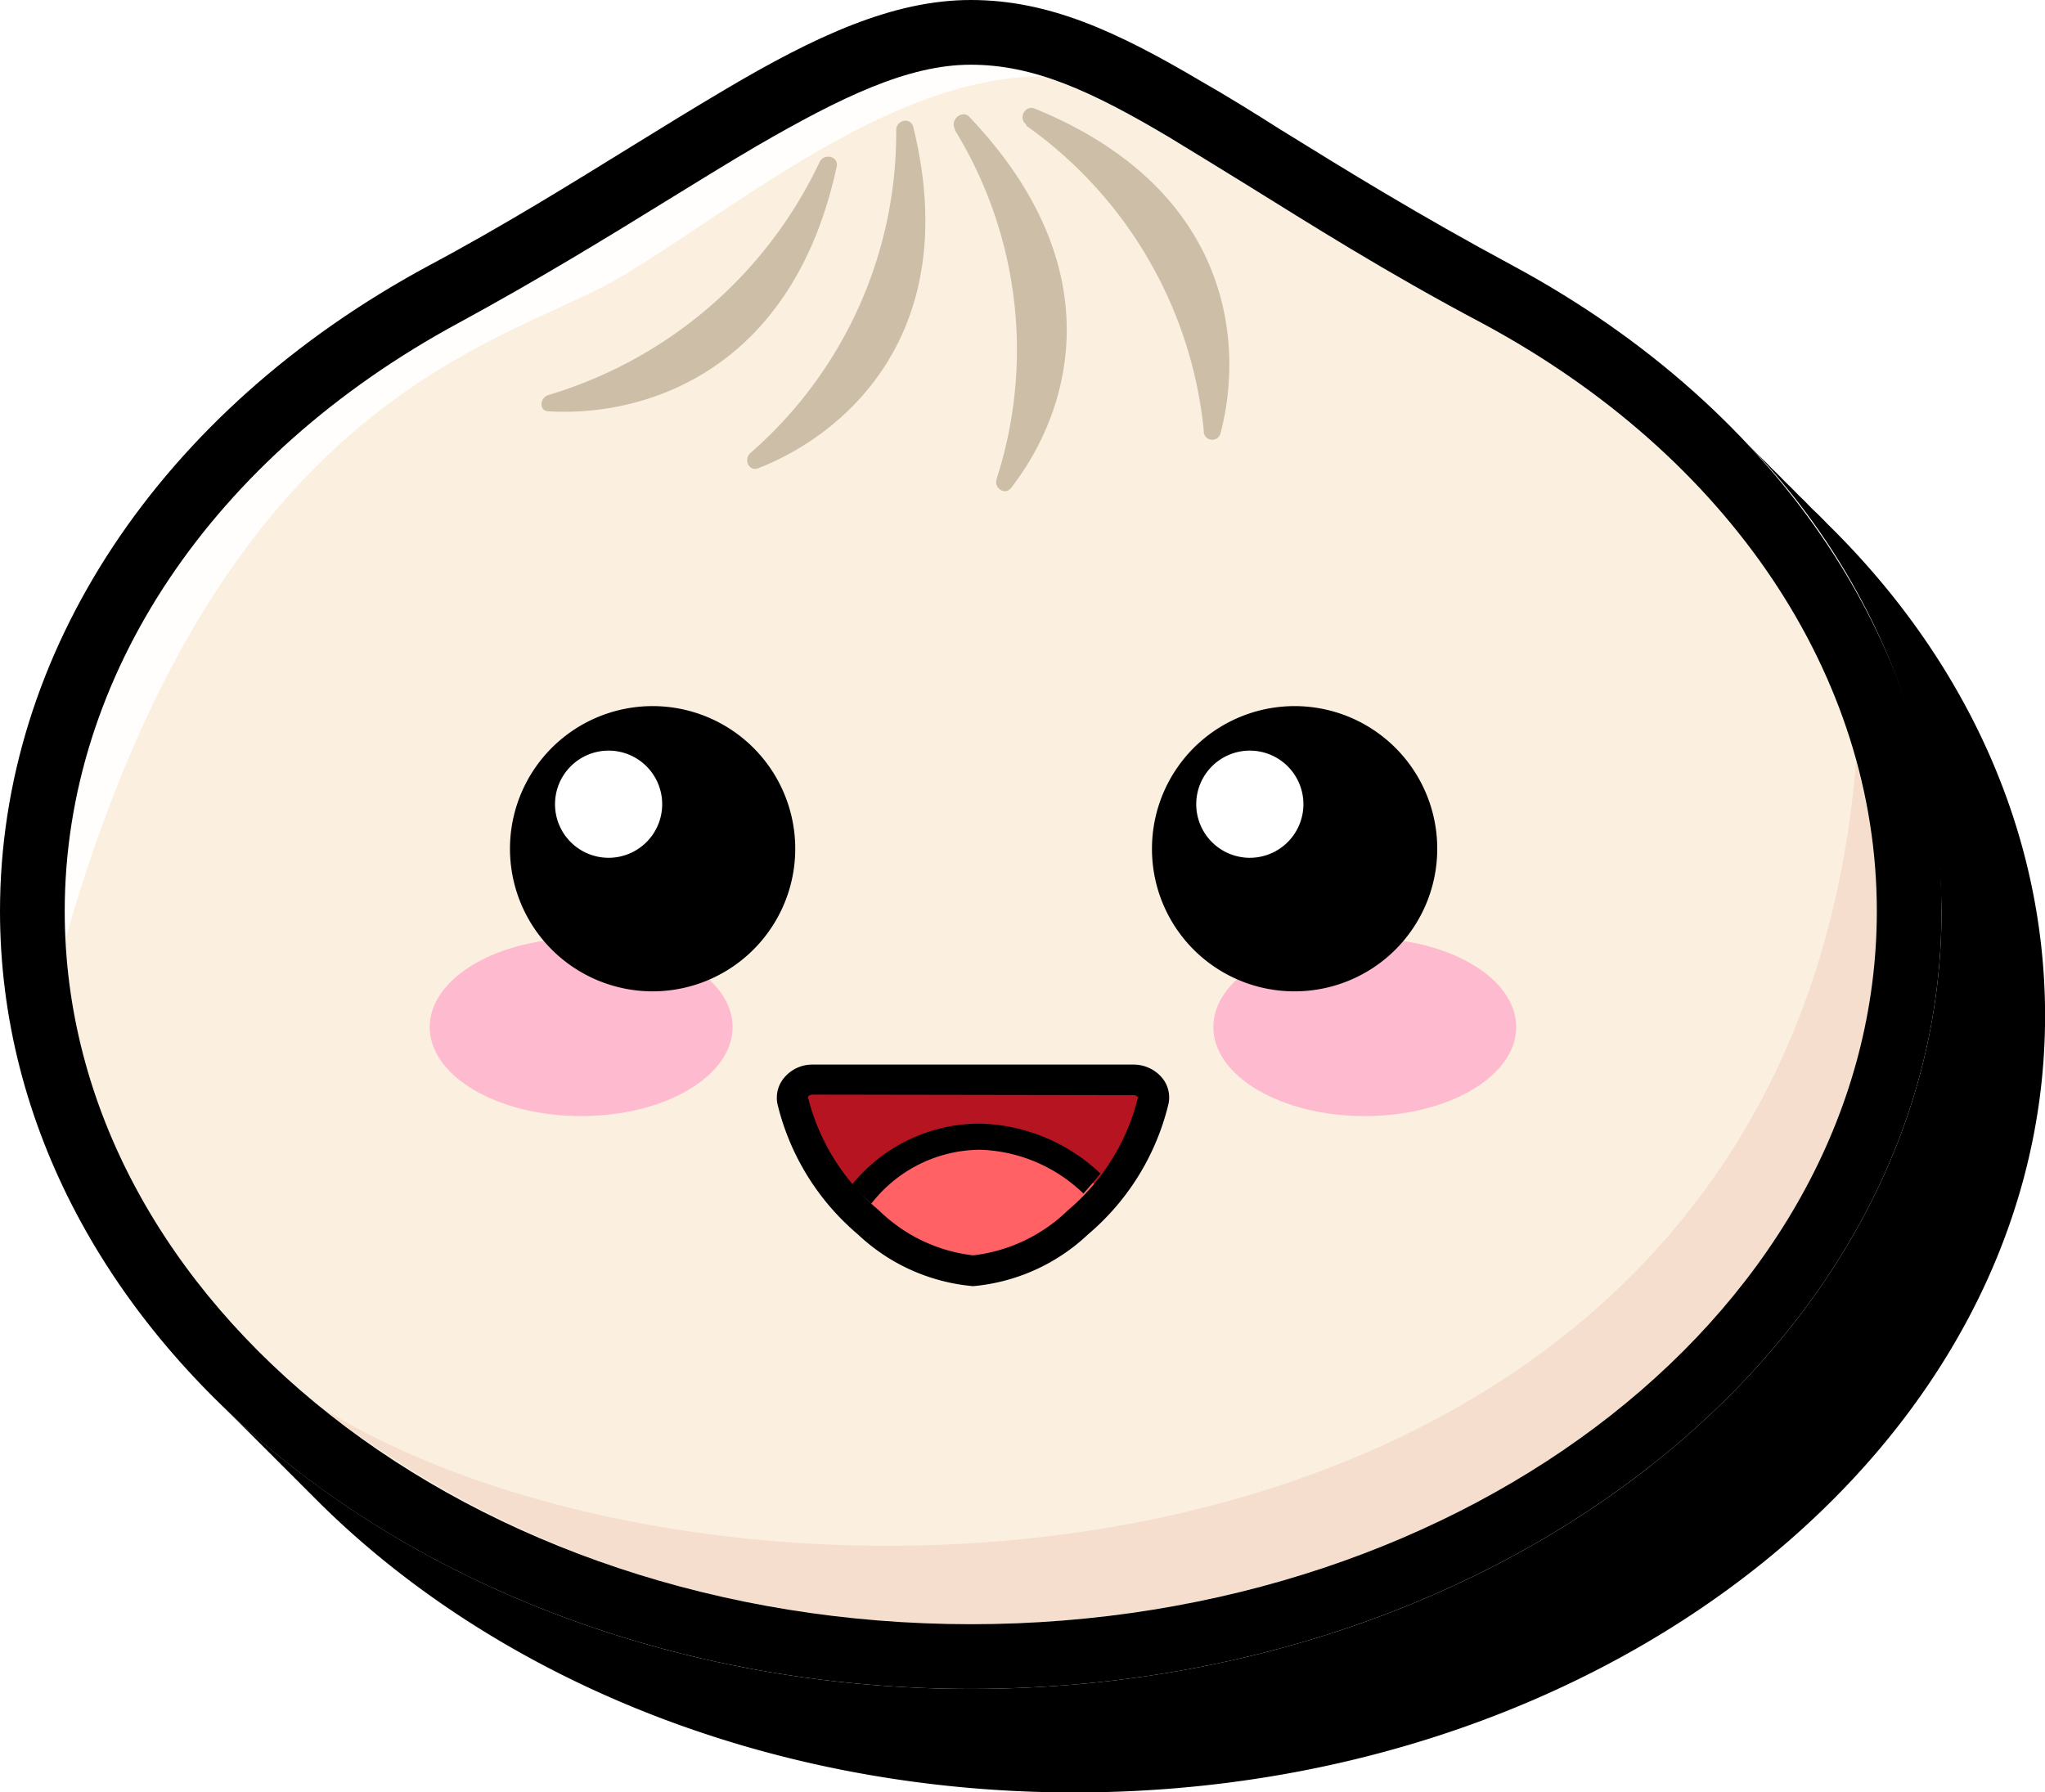
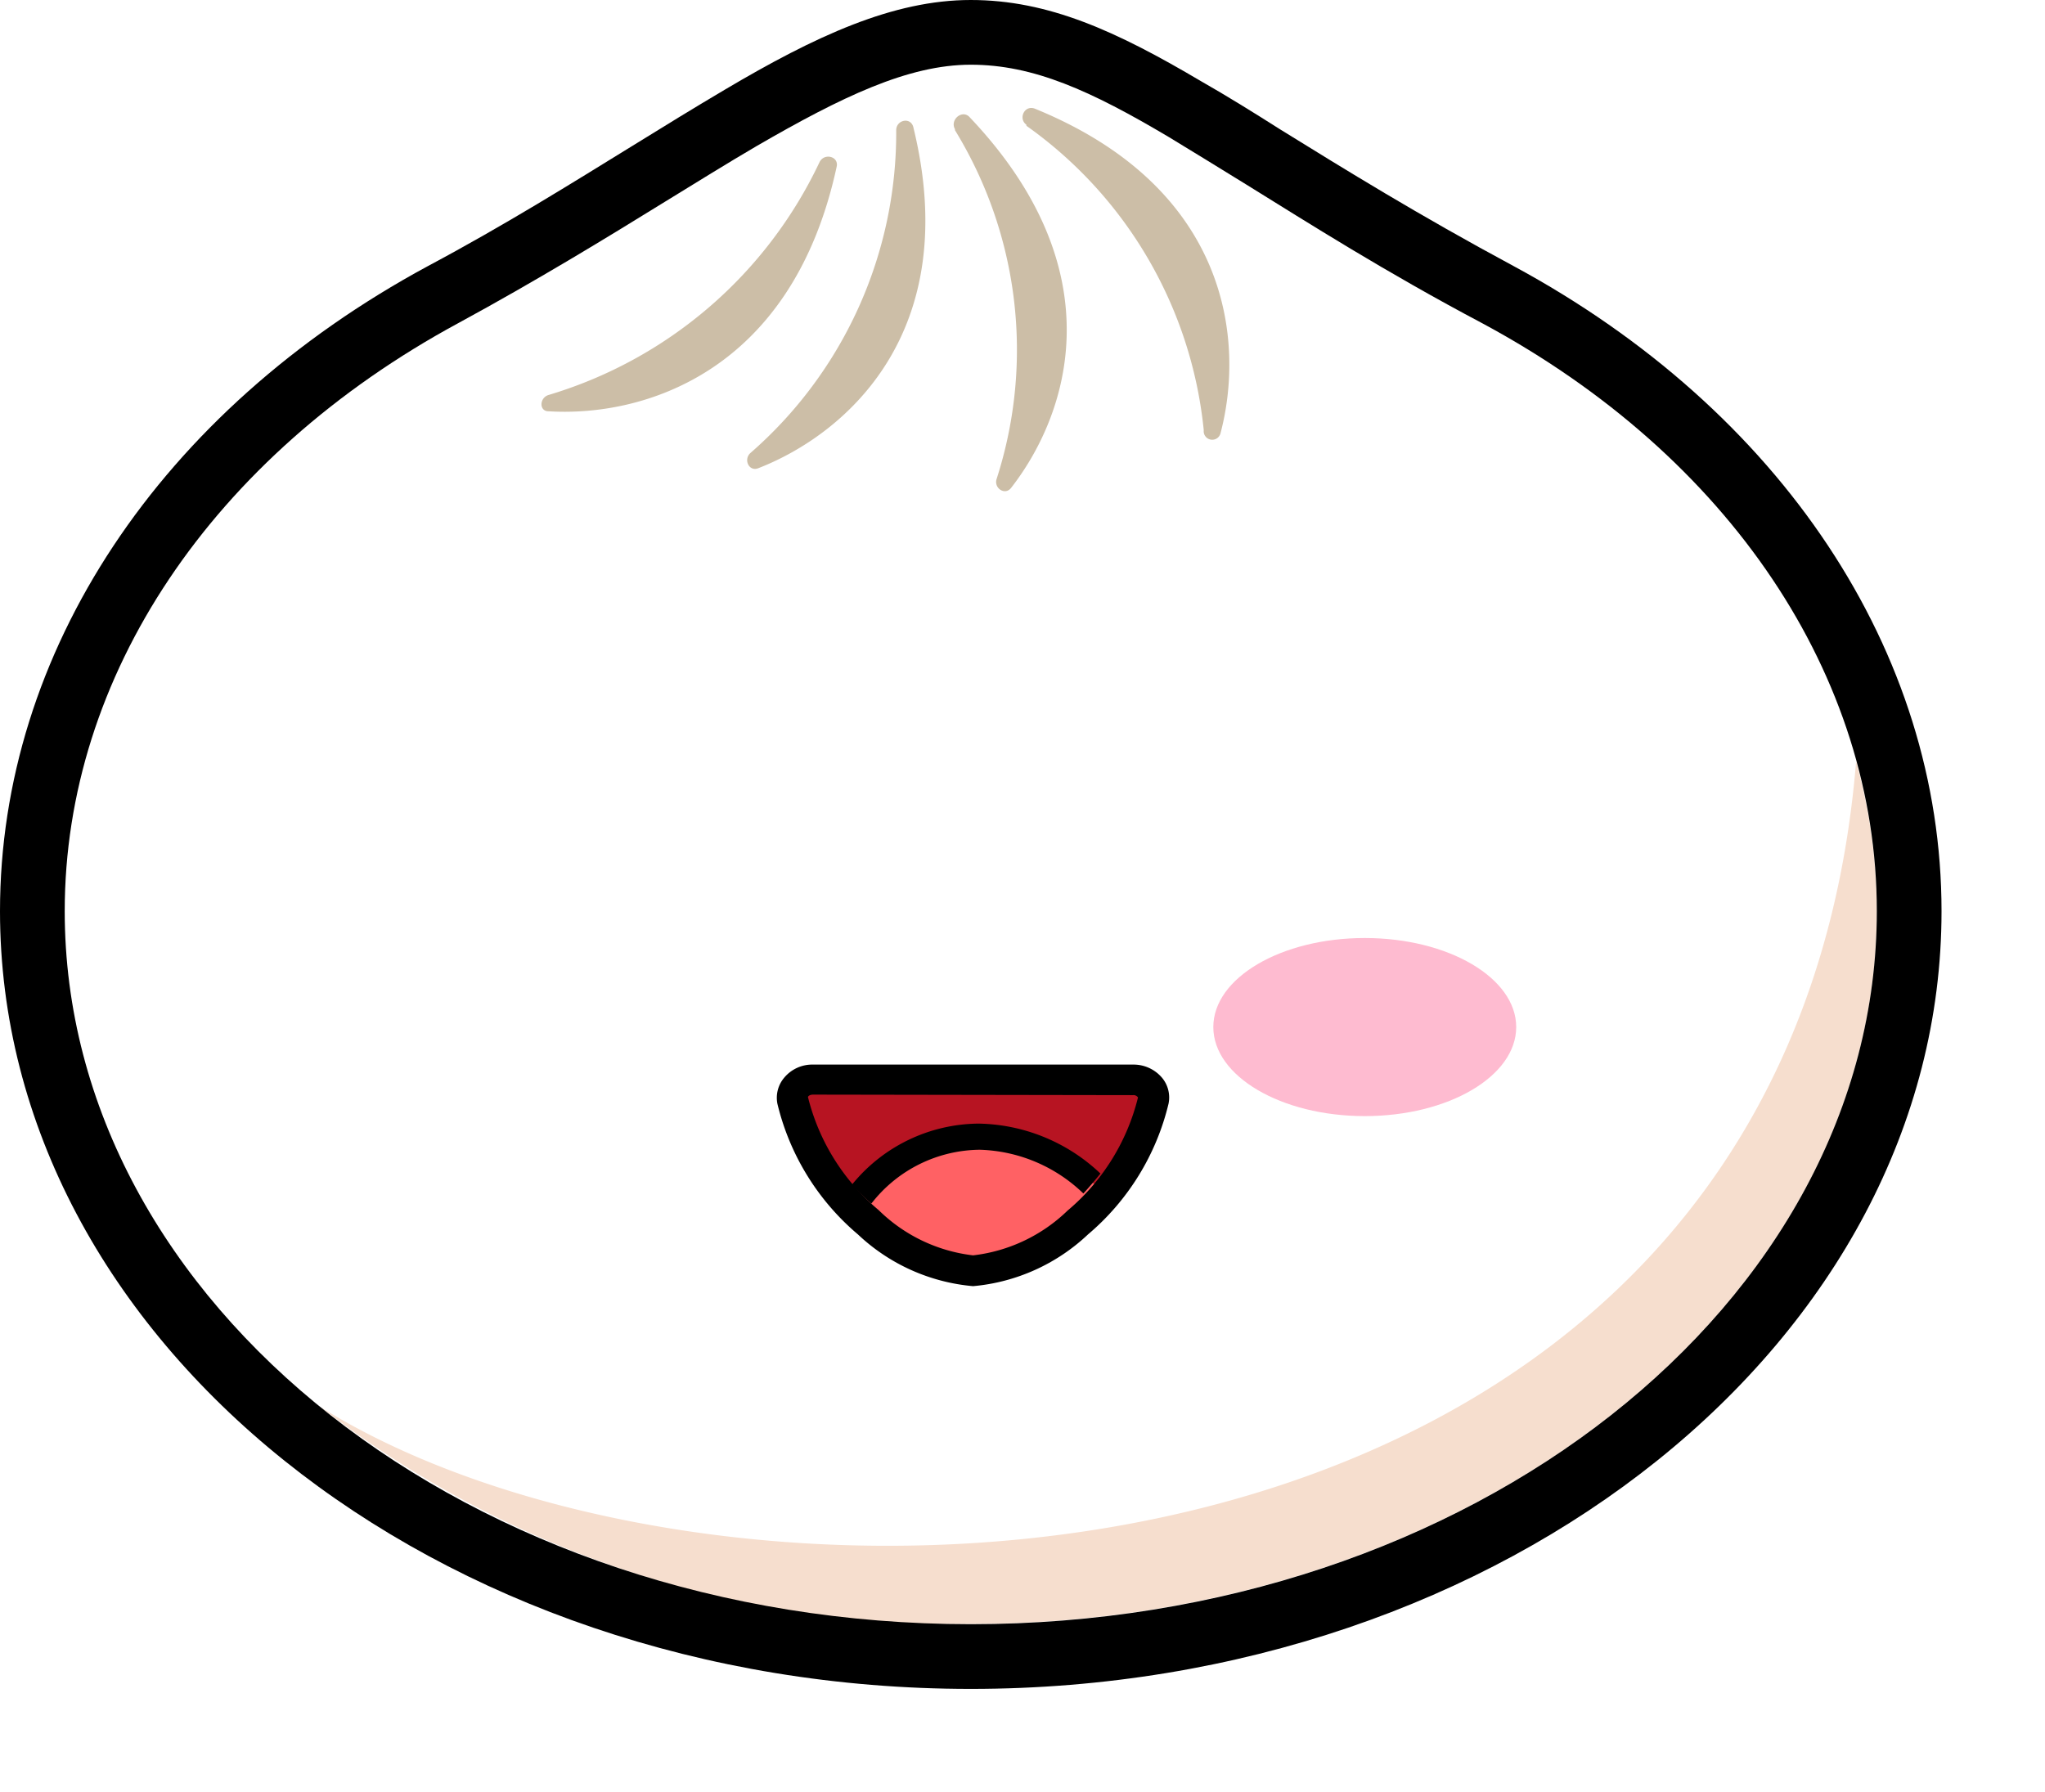
<svg xmlns="http://www.w3.org/2000/svg" xmlns:ns1="http://sodipodi.sourceforge.net/DTD/sodipodi-0.dtd" xmlns:ns2="http://www.inkscape.org/namespaces/inkscape" id="Bun" viewBox="0 0 938.327 822.52" version="1.1" ns1:docname="download.svg" width="938.327" height="822.52">
  <defs id="defs1">
    <filter style="color-interpolation-filters:sRGB" ns2:label="Greyscale" id="filter1" x="0" y="0" width="1" height="1">
      <feColorMatrix values="0.21 0.275 0.072 0 0 0.21 0.275 0.072 0 0 0.21 0.275 0.072 0 0 0 0 0 1 0 " id="feColorMatrix1" />
    </filter>
    <filter style="color-interpolation-filters:sRGB" ns2:label="Greyscale" id="filter2" x="0" y="0" width="1" height="1">
      <feColorMatrix values="0.21 0.275 0.072 0 0 0.21 0.275 0.072 0 0 0.21 0.275 0.072 0 0 0 0 0 1 0 " id="feColorMatrix2" />
    </filter>
    <filter style="color-interpolation-filters:sRGB" ns2:label="Greyscale" id="filter3" x="0" y="0" width="1" height="1">
      <feColorMatrix values="0.21 0.275 0.072 0 0 0.21 0.275 0.072 0 0 0.21 0.275 0.072 0 0 0 0 0 1 0 " id="feColorMatrix3" />
    </filter>
    <filter style="color-interpolation-filters:sRGB" ns2:label="Greyscale" id="filter4" x="0" y="0" width="1" height="1">
      <feColorMatrix values="0.21 0.275 0.072 0 0 0.21 0.275 0.072 0 0 0.21 0.275 0.072 0 0 0 0 0 1 0 " id="feColorMatrix4" />
    </filter>
  </defs>
  <ns1:namedview id="namedview1" pagecolor="#ffffff" bordercolor="#000000" borderopacity="0.25" ns2:showpageshadow="2" ns2:pageopacity="0.0" ns2:pagecheckerboard="0" ns2:deskcolor="#d1d1d1" />
  <title id="title1">Bun Logo</title>
-   <path id="Shadow" d="m 71.09,20.74 c -0.16,-0.17 -0.33,-0.34 -0.5,-0.5 -0.17,-0.16 -0.33,-0.34 -0.5,-0.5 -0.17,-0.16 -0.33,-0.34 -0.5,-0.5 -0.17,-0.16 -0.33,-0.34 -0.5,-0.5 -0.17,-0.16 -0.33,-0.34 -0.5,-0.5 -0.17,-0.16 -0.33,-0.34 -0.5,-0.5 -0.17,-0.16 -0.33,-0.34 -0.5,-0.5 A 26.46,26.46 0 0 1 75.5,35.7 C 75.5,52.27 58.68,65.75 38,65.75 26.42,65.75 16.06,61.52 9.17,54.89 l 0.5,0.5 0.5,0.5 0.5,0.5 0.5,0.5 0.5,0.5 0.5,0.5 0.5,0.5 c 6.88,6.91 17.47,11.36 29.33,11.36 20.68,0 37.5,-13.48 37.5,-30 0,-7.06 -3.04,-13.75 -8.41,-19.01 z" style="filter:url(#filter4)" transform="matrix(11.878,0,0,11.878,-5.939,-5.939)" />
  <g id="Body" style="filter:url(#filter3)" transform="matrix(11.878,0,0,11.878,-5.939,-5.939)">
-     <path id="Background" d="M 73,35.7 C 73,50.91 57.33,63.24 38,63.24 18.67,63.24 3,50.91 3,35.7 3,26.27 9,17.94 18.22,13 27.44,8.06 33.18,3 38,3 42.82,3 46.94,7.13 57.78,13 67,17.94 73,26.27 73,35.7 Z" style="fill:#fbf0df" />
-     <path id="Bottom_Shadow" data-name="Bottom Shadow" d="M 73,35.7 A 21.67,21.67 0 0 0 72.2,29.92 C 69.47,63.22 28.85,64.82 12.88,54.86 A 40,40 0 0 0 38,63.24 c 19.3,0 35,-12.35 35,-27.54 z" style="fill:#f6dece" />
-     <path id="Light_Shine" data-name="Light Shine" d="M 24.53,11.17 C 29,8.49 34.94,3.46 40.78,3.45 A 9.29,9.29 0 0 0 38,3 c -2.42,0 -5,1.25 -8.25,3.13 -1.13,0.66 -2.3,1.39 -3.54,2.15 -2.33,1.44 -5,3.07 -8,4.7 C 8.69,18.13 3,26.62 3,35.7 3,36.1 3,36.5 3,36.89 9.06,15.48 20.07,13.85 24.53,11.17 Z" style="fill:#fffefc" />
+     <path id="Bottom_Shadow" data-name="Bottom Shadow" d="M 73,35.7 A 21.67,21.67 0 0 0 72.2,29.92 C 69.47,63.22 28.85,64.82 12.88,54.86 A 40,40 0 0 0 38,63.24 c 19.3,0 35,-12.35 35,-27.54 " style="fill:#f6dece" />
    <path id="Top" d="M 35.12,5.53 A 16.41,16.41 0 0 1 29.49,18 c -0.28,0.25 -0.06,0.73 0.3,0.59 3.37,-1.31 7.92,-5.23 6,-13.14 C 35.71,5 35.12,5.12 35.12,5.53 Z m 2.27,0 A 16.24,16.24 0 0 1 39,19 c -0.12,0.35 0.31,0.65 0.55,0.36 C 41.74,16.56 43.65,11 37.93,5 37.64,4.74 37.19,5.14 37.39,5.49 Z M 40.15,5.36 A 16.42,16.42 0 0 1 47,17.12 0.33,0.33 0 0 0 47.65,17.23 C 48.57,13.74 48.05,7.79 40.48,4.7 40.08,4.54 39.82,5.08 40.15,5.32 Z m -18.46,10.4 a 16.94,16.94 0 0 0 10.47,-9 c 0.18,-0.36 0.75,-0.22 0.66,0.18 -1.73,8 -7.52,9.67 -11.12,9.45 -0.38,0.01 -0.37,-0.52 -0.01,-0.63 z" style="fill:#ccbea7;fill-rule:evenodd" />
    <path id="Outline" d="M 38,65.75 C 17.32,65.75 0.5,52.27 0.5,35.7 c 0,-10 6.18,-19.33 16.53,-24.92 3,-1.6 5.57,-3.21 7.86,-4.62 1.26,-0.78 2.45,-1.51 3.6,-2.19 C 32,1.89 35,0.5 38,0.5 c 3,0 5.62,1.2 8.9,3.14 1,0.57 2,1.19 3.07,1.87 2.49,1.54 5.3,3.28 9,5.27 C 69.32,16.37 75.5,25.69 75.5,35.7 75.5,52.27 58.68,65.75 38,65.75 Z M 38,3 c -2.42,0 -5,1.25 -8.25,3.13 -1.13,0.66 -2.3,1.39 -3.54,2.15 -2.33,1.44 -5,3.07 -8,4.7 C 8.69,18.13 3,26.62 3,35.7 3,50.89 18.7,63.25 38,63.25 57.3,63.25 73,50.89 73,35.7 73,26.62 67.31,18.13 57.78,13 54,11 51.05,9.12 48.66,7.64 47.57,6.97 46.57,6.35 45.66,5.8 42.63,4 40.42,3 38,3 Z" />
  </g>
  <g id="Mouth" style="filter:url(#filter2)" transform="matrix(11.878,0,0,11.878,-5.939,-5.939)">
    <g id="Background-2" data-name="Background">
      <path d="m 45.05,43 a 8.93,8.93 0 0 1 -2.92,4.71 6.81,6.81 0 0 1 -4,1.88 A 6.84,6.84 0 0 1 34,47.71 8.93,8.93 0 0 1 31.12,43 0.72,0.72 0 0 1 31.92,42.19 H 44.26 A 0.72,0.72 0 0 1 45.05,43 Z" style="fill:#b71422" id="path1" />
    </g>
    <g id="Tongue">
      <path id="Background-3" data-name="Background" d="m 34,47.79 a 6.91,6.91 0 0 0 4.12,1.9 6.91,6.91 0 0 0 4.11,-1.9 10.63,10.63 0 0 0 1,-1.07 6.83,6.83 0 0 0 -4.9,-2.31 6.15,6.15 0 0 0 -5,2.78 c 0.23,0.21 0.43,0.41 0.67,0.6 z" style="fill:#ff6164" />
      <path id="Outline-2" data-name="Outline" d="m 34.16,47 a 5.36,5.36 0 0 1 4.19,-2.08 6,6 0 0 1 4,1.69 c 0.23,-0.25 0.45,-0.51 0.66,-0.77 A 7,7 0 0 0 38.3,43.91 6.36,6.36 0 0 0 33.41,46.27 9.53,9.53 0 0 0 34.16,47 Z" />
    </g>
    <path id="Outline-3" data-name="Outline" d="m 38.09,50.19 a 7.42,7.42 0 0 1 -4.45,-2 9.52,9.52 0 0 1 -3.11,-5.05 1.2,1.2 0 0 1 0.26,-1 1.41,1.41 0 0 1 1.13,-0.51 h 12.34 a 1.44,1.44 0 0 1 1.13,0.51 1.19,1.19 0 0 1 0.25,1 v 0 a 9.52,9.52 0 0 1 -3.11,5.05 7.42,7.42 0 0 1 -4.44,2 z m -6.17,-7.4 c -0.16,0 -0.2,0.07 -0.21,0.09 a 8.29,8.29 0 0 0 2.73,4.37 6.23,6.23 0 0 0 3.65,1.75 6.28,6.28 0 0 0 3.65,-1.73 8.3,8.3 0 0 0 2.72,-4.37 0.21,0.21 0 0 0 -0.2,-0.09 z" />
  </g>
  <g id="Face" style="filter:url(#filter1)" transform="matrix(11.878,0,0,11.878,-5.939,-5.939)" ns2:export-filename="Face.svg" ns2:export-xdpi="96" ns2:export-ydpi="96">
    <ellipse id="Right_Blush" data-name="Right Blush" cx="53.22" cy="40.18" rx="5.85" ry="3.44" style="fill:#febbd0" />
-     <ellipse id="Left_Bluch" data-name="Left Bluch" cx="22.95" cy="40.18" rx="5.85" ry="3.44" style="fill:#febbd0" />
-     <path id="Eyes" d="m 25.7,38.8 a 5.51,5.51 0 1 0 -5.5,-5.51 5.51,5.51 0 0 0 5.5,5.51 z m 24.77,0 A 5.51,5.51 0 1 0 45,33.29 5.5,5.5 0 0 0 50.47,38.8 Z" style="fill-rule:evenodd" />
    <path id="Iris" d="M 24,33.64 A 2.07,2.07 0 1 0 21.94,31.57 2.07,2.07 0 0 0 24,33.64 Z m 24.77,0 a 2.07,2.07 0 1 0 -2.06,-2.07 2.07,2.07 0 0 0 2.04,2.07 z" style="fill:#ffffff;fill-rule:evenodd" />
  </g>
</svg>